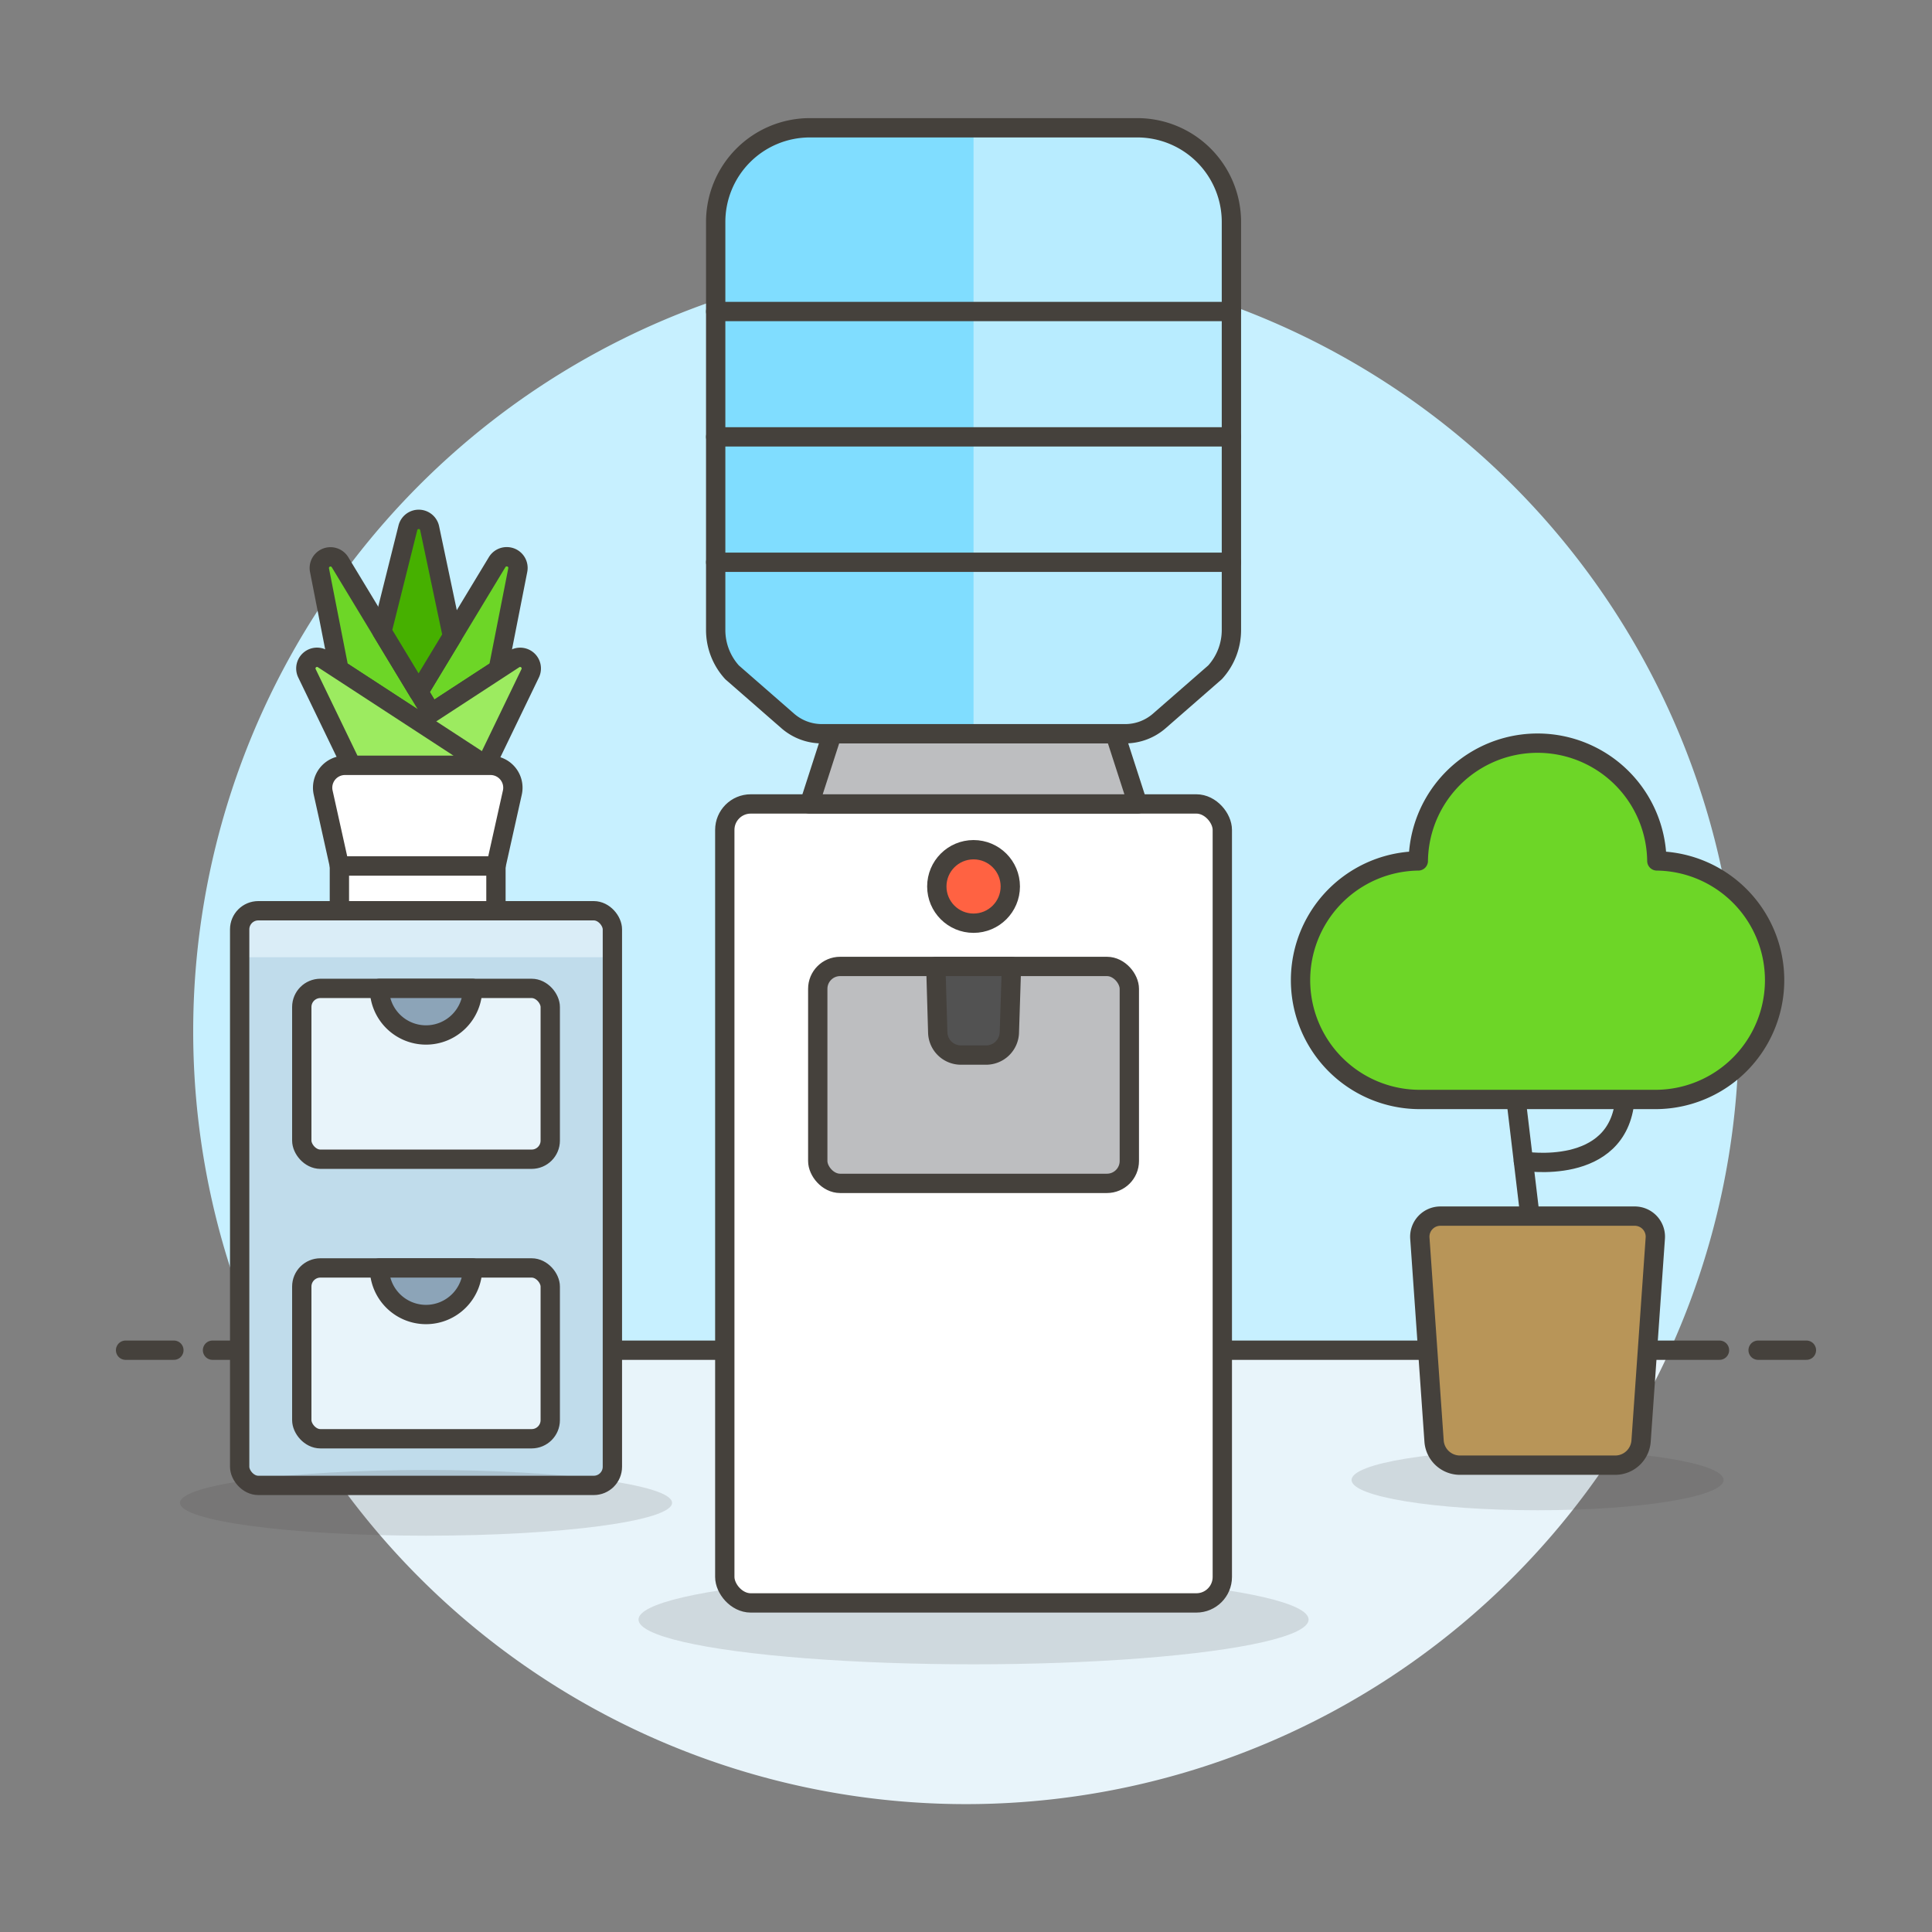
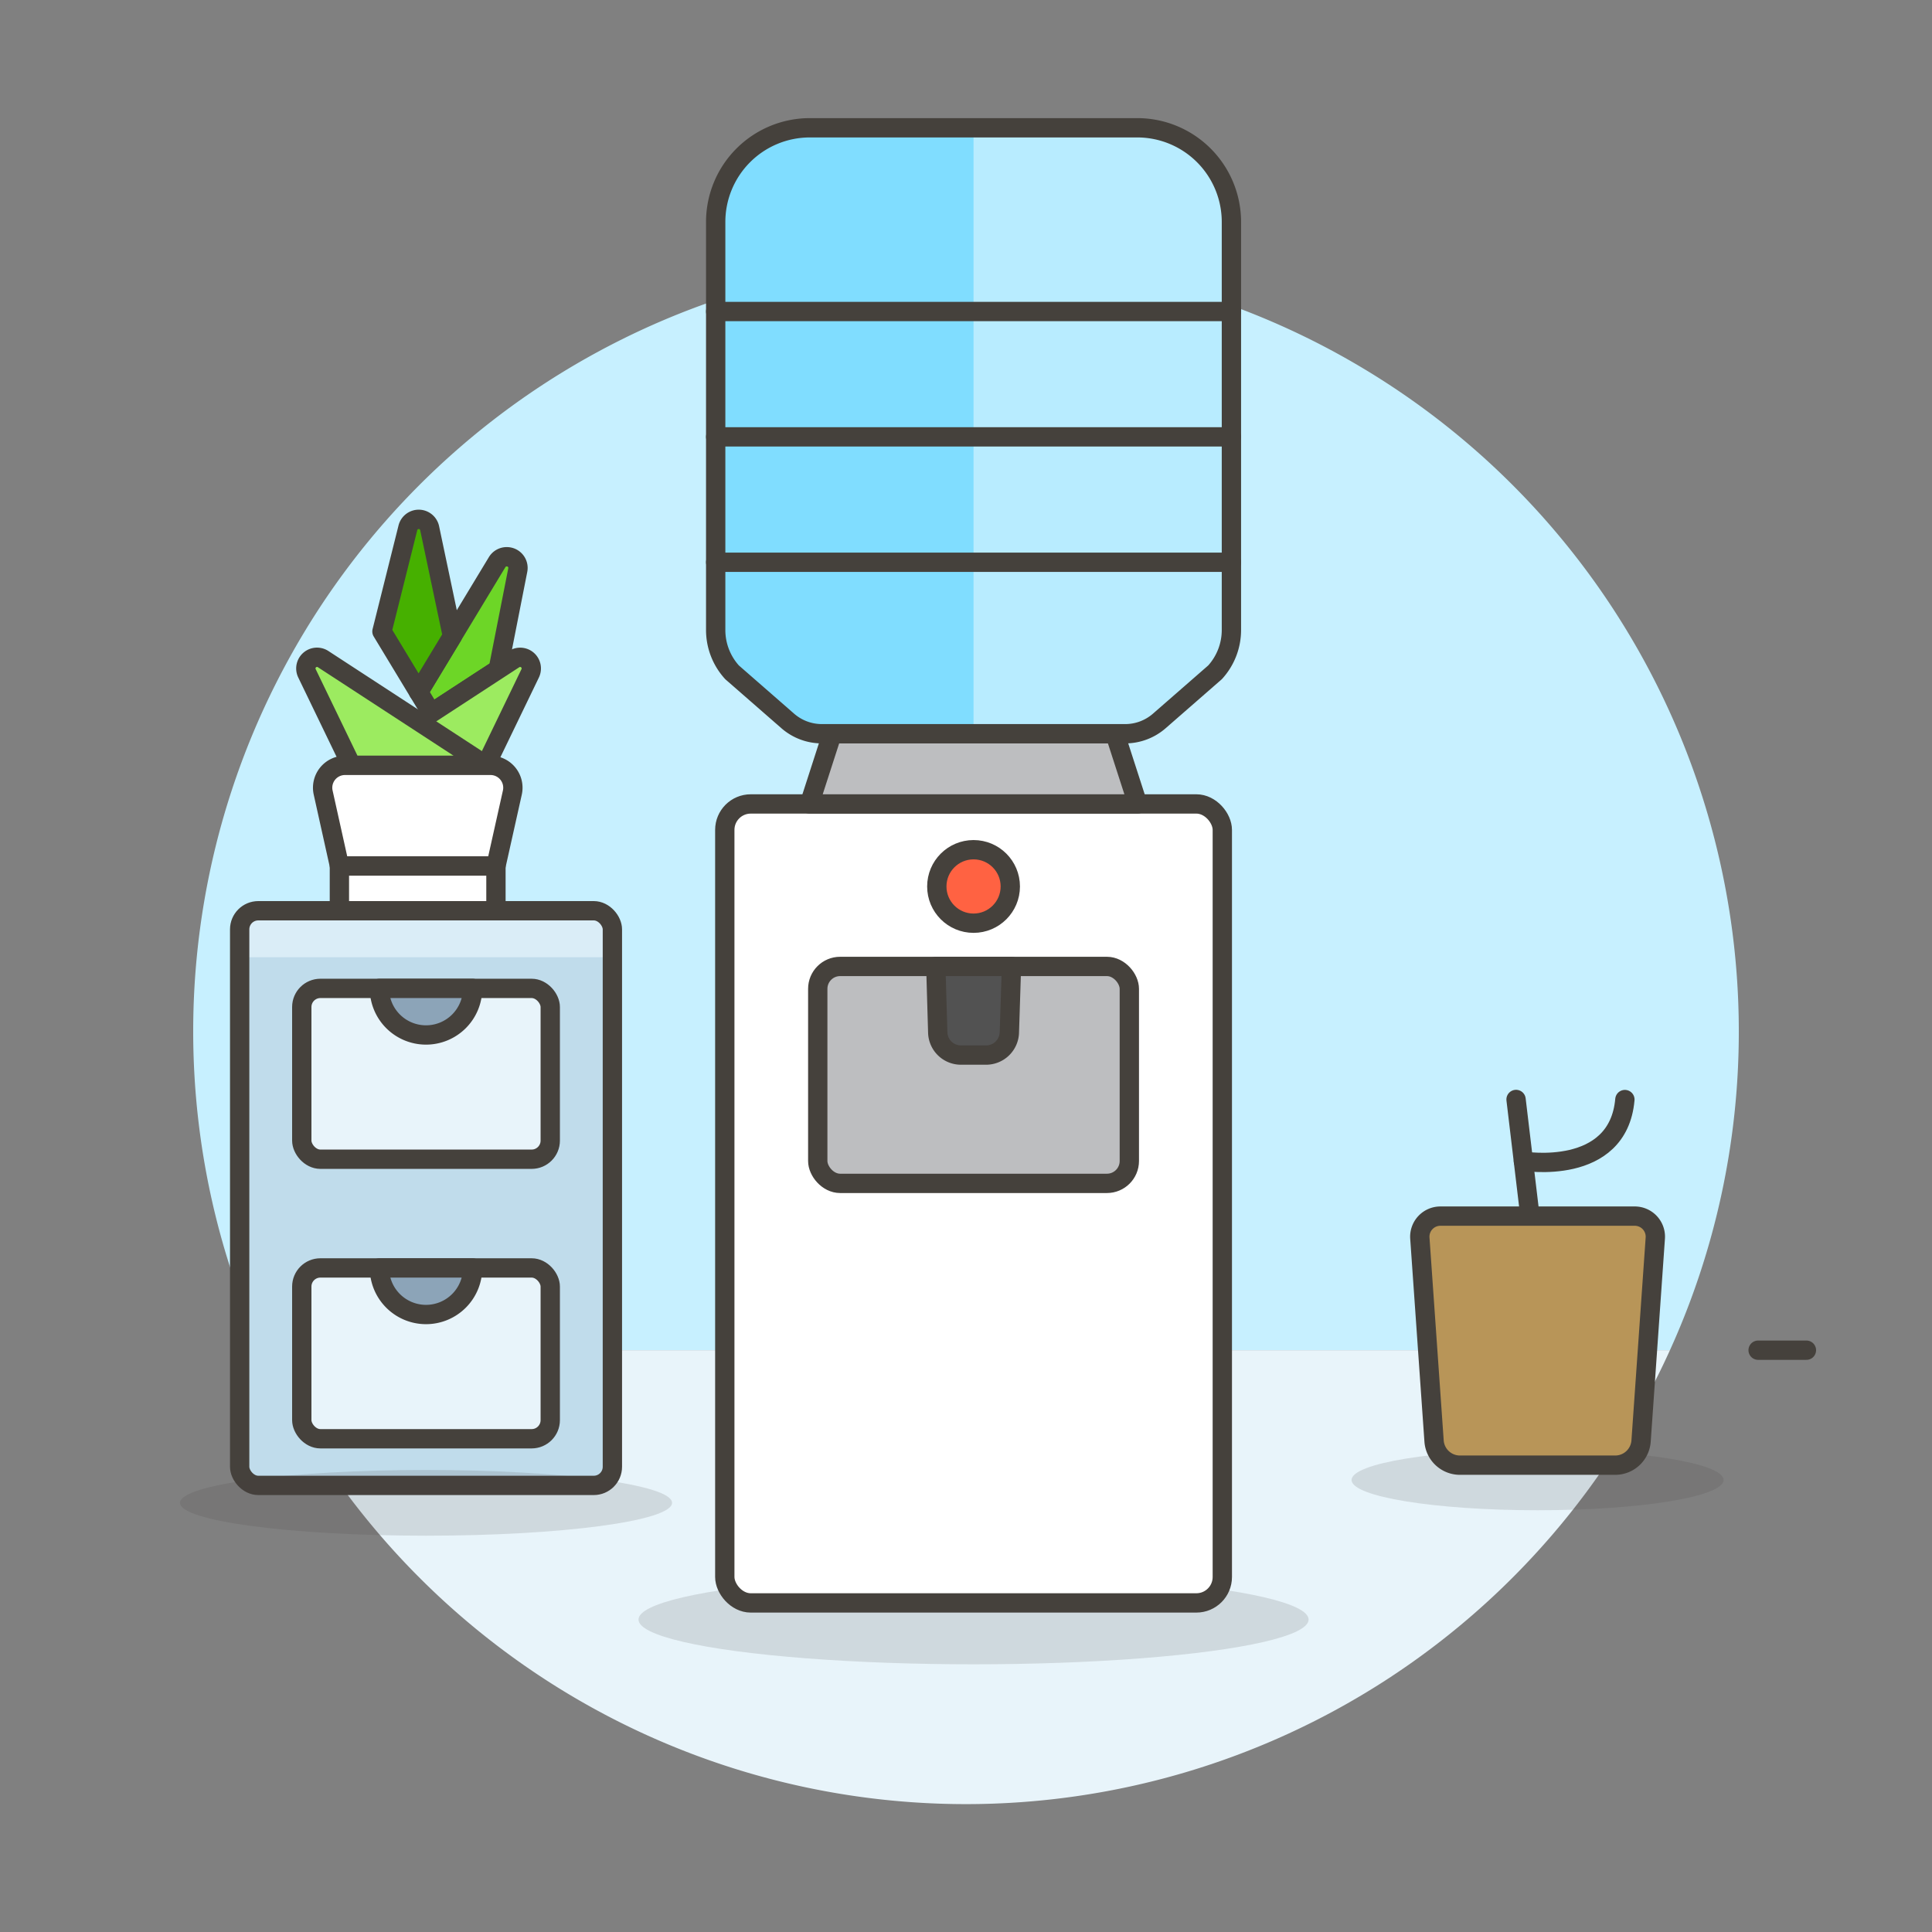
<svg xmlns="http://www.w3.org/2000/svg" viewBox="0 0 100 100">
  <rect x="0" y="0" width="100" height="100" fill="#808080" stroke="none" />
  <g class="nc-icon-wrapper">
    <defs />
    <path class="a" d="M90 53.386a40 40 0 1 0-76.436 16.5h72.872A39.844 39.844 0 0 0 90 53.386z" style="" fill="#c7f0ff" />
    <path class="b" d="M13.564 69.886a40 40 0 0 0 72.872 0z" style="" fill="#e8f4fa" />
-     <path class="c" d="M11 69.886h78" fill="none" stroke="#45413c" stroke-linecap="round" stroke-linejoin="round" />
-     <path class="c" d="M6.5 69.886H9" fill="none" stroke="#45413c" stroke-linecap="round" stroke-linejoin="round" />
    <path class="c" d="M91 69.886h2.5" fill="none" stroke="#45413c" stroke-linecap="round" stroke-linejoin="round" />
    <g>
      <ellipse class="d" cx="50.391" cy="83.828" rx="17.342" ry="2.316" fill="#45413c" opacity="0.15" />
      <ellipse class="d" cx="79.585" cy="76.604" rx="9.628" ry="1.566" fill="#45413c" opacity="0.15" />
      <rect class="e" x="37.515" y="41.612" width="25.752" height="41.355" rx="1.343" ry="1.343" style="" fill="#fff" />
      <rect class="c" x="37.515" y="41.612" width="25.752" height="41.355" rx="1.343" ry="1.343" fill="none" stroke="#45413c" stroke-linecap="round" stroke-linejoin="round" />
      <path class="f" d="M58.885 41.612H41.897l1.174-3.634H57.71l1.175 3.634z" stroke="#45413c" stroke-linecap="round" stroke-linejoin="round" fill="#bdbec0" />
      <path class="g" d="M41.918 6.614a4.875 4.875 0 0 0-4.874 4.875v21.122a3.251 3.251 0 0 0 .849 2.19l2.881 2.515a2.684 2.684 0 0 0 1.766.662h15.7a2.686 2.686 0 0 0 1.766-.662l2.883-2.516a3.251 3.251 0 0 0 .849-2.19V11.489a4.875 4.875 0 0 0-4.875-4.875z" style="" fill="#80ddff" />
      <path class="h" d="M58.863 6.614h-8.472v31.364h7.851a2.686 2.686 0 0 0 1.766-.662l2.881-2.516a3.251 3.251 0 0 0 .849-2.19V11.489a4.875 4.875 0 0 0-4.875-4.875z" style="" fill="#b8ecff" />
      <path class="c" d="M41.918 6.614a4.875 4.875 0 0 0-4.874 4.875v21.122a3.251 3.251 0 0 0 .849 2.19l2.881 2.515a2.684 2.684 0 0 0 1.766.662h15.7a2.686 2.686 0 0 0 1.766-.662l2.883-2.516a3.251 3.251 0 0 0 .849-2.19V11.489a4.875 4.875 0 0 0-4.875-4.875z" fill="none" stroke="#45413c" stroke-linecap="round" stroke-linejoin="round" />
      <rect class="f" x="42.327" y="50.023" width="16.127" height="11.228" rx="1.158" ry="1.158" stroke="#45413c" stroke-linecap="round" stroke-linejoin="round" fill="#bdbec0" />
      <path class="c" d="M37.044 16.124h26.694" fill="none" stroke="#45413c" stroke-linecap="round" stroke-linejoin="round" />
      <path class="c" d="M37.044 22.613h26.694" fill="none" stroke="#45413c" stroke-linecap="round" stroke-linejoin="round" />
      <path class="c" d="M37.044 29.102h26.694" fill="none" stroke="#45413c" stroke-linecap="round" stroke-linejoin="round" />
      <path class="i" d="M52.244 53.453a1.205 1.205 0 0 1-1.193 1.157h-1.32a1.2 1.2 0 0 1-1.193-1.157l-.1-3.43h3.916z" stroke="#45413c" stroke-linecap="round" stroke-linejoin="round" fill="#525252" />
      <circle class="j" cx="50.391" cy="45.883" r="1.902" stroke="#45413c" stroke-linecap="round" stroke-linejoin="round" fill="#ff6242" />
      <g>
        <path class="c" d="M78.851 60.1s4.9.814 5.253-3.187" fill="none" stroke="#45413c" stroke-linecap="round" stroke-linejoin="round" />
        <path class="c" d="M78.471 56.908l.72 6.042" fill="none" stroke="#45413c" stroke-linecap="round" stroke-linejoin="round" />
-         <path class="k" d="M73.411 56.908a6.174 6.174 0 0 1 0-12.347 6.174 6.174 0 0 1 12.347 0 6.174 6.174 0 0 1 0 12.347z" stroke="#45413c" stroke-linecap="round" stroke-linejoin="round" fill="#6dd627" />
+         <path class="k" d="M73.411 56.908z" stroke="#45413c" stroke-linecap="round" stroke-linejoin="round" fill="#6dd627" />
        <path class="l" d="M84.942 74.588a1.343 1.343 0 0 1-1.342 1.249h-8.034a1.343 1.343 0 0 1-1.339-1.249L73.492 64.1a1.067 1.067 0 0 1 1.077-1.154H84.6a1.066 1.066 0 0 1 1.077 1.154z" stroke="#45413c" stroke-linecap="round" stroke-linejoin="round" fill="#b89558" />
      </g>
      <g>
        <rect class="m" x="12.405" y="47.14" width="19.292" height="29.744" rx=".964" ry=".964" style="" fill="#c0dceb" />
        <path class="n" d="M12.405 48.1v1.448H31.7V48.1a.964.964 0 0 0-.964-.963H13.368a.963.963 0 0 0-.963.963z" style="" fill="#daedf7" />
        <rect class="c" x="12.405" y="47.14" width="19.292" height="29.744" rx=".964" ry=".964" fill="none" stroke="#45413c" stroke-linecap="round" stroke-linejoin="round" />
        <rect class="o" x="15.62" y="51.159" width="12.861" height="8.842" rx=".964" ry=".964" fill="#e8f4fa" stroke="#45413c" stroke-linecap="round" stroke-linejoin="round" />
        <rect class="o" x="15.62" y="65.628" width="12.861" height="8.842" rx=".964" ry=".964" fill="#e8f4fa" stroke="#45413c" stroke-linecap="round" stroke-linejoin="round" />
        <path class="p" d="M22.051 53.57a2.411 2.411 0 0 1-2.412-2.411h4.823a2.411 2.411 0 0 1-2.411 2.411z" stroke="#45413c" stroke-linecap="round" stroke-linejoin="round" fill="#8ca4b8" />
        <path class="p" d="M24.462 65.628a2.412 2.412 0 0 1-2.411 2.411 2.412 2.412 0 0 1-2.412-2.411h4.823z" stroke="#45413c" stroke-linecap="round" stroke-linejoin="round" fill="#8ca4b8" />
      </g>
      <g>
        <path class="k" d="M22.325 36.908l3.462-2.257 1.013-5.144a.578.578 0 0 0-.359-.651.586.586 0 0 0-.209-.039.58.58 0 0 0-.5.279l-4.066 6.723z" stroke="#45413c" stroke-linecap="round" stroke-linejoin="round" fill="#6dd627" />
-         <path class="k" d="M17.545 34.651l5.637 3.675L17.6 29.1a.579.579 0 0 0-1.063.411z" stroke="#45413c" stroke-linecap="round" stroke-linejoin="round" fill="#6dd627" />
        <path class="q" d="M27.305 34.167a.576.576 0 0 0-.382-.144.582.582 0 0 0-.316.093l-8.435 5.5h6.969l2.3-4.762a.579.579 0 0 0-.136-.687z" stroke="#45413c" stroke-linecap="round" stroke-linejoin="round" fill="#9ceb60" />
        <path class="r" d="M21.666 35.819l1.75-2.893-1.177-5.585a.579.579 0 0 0-.555-.46h-.011a.579.579 0 0 0-.561.439l-1.342 5.365z" stroke="#45413c" stroke-linecap="round" stroke-linejoin="round" fill="#46b000" />
        <path class="q" d="M25.16 39.615l-8.435-5.5a.578.578 0 0 0-.836.737l2.3 4.762z" stroke="#45413c" stroke-linecap="round" stroke-linejoin="round" fill="#9ceb60" />
        <path class="s" d="M25.671 44.824h-8.1l-.844-3.8a1.157 1.157 0 0 1 1.13-1.409h7.532a1.157 1.157 0 0 1 1.13 1.409z" stroke="#45413c" stroke-linecap="round" stroke-linejoin="round" fill="#fff" />
        <path class="s" d="M17.567 44.824h8.103v2.315h-8.103z" stroke="#45413c" stroke-linecap="round" stroke-linejoin="round" fill="#fff" />
      </g>
      <ellipse class="d" cx="22.052" cy="77.786" rx="12.734" ry="1.701" fill="#45413c" opacity="0.15" />
    </g>
  </g>
</svg>